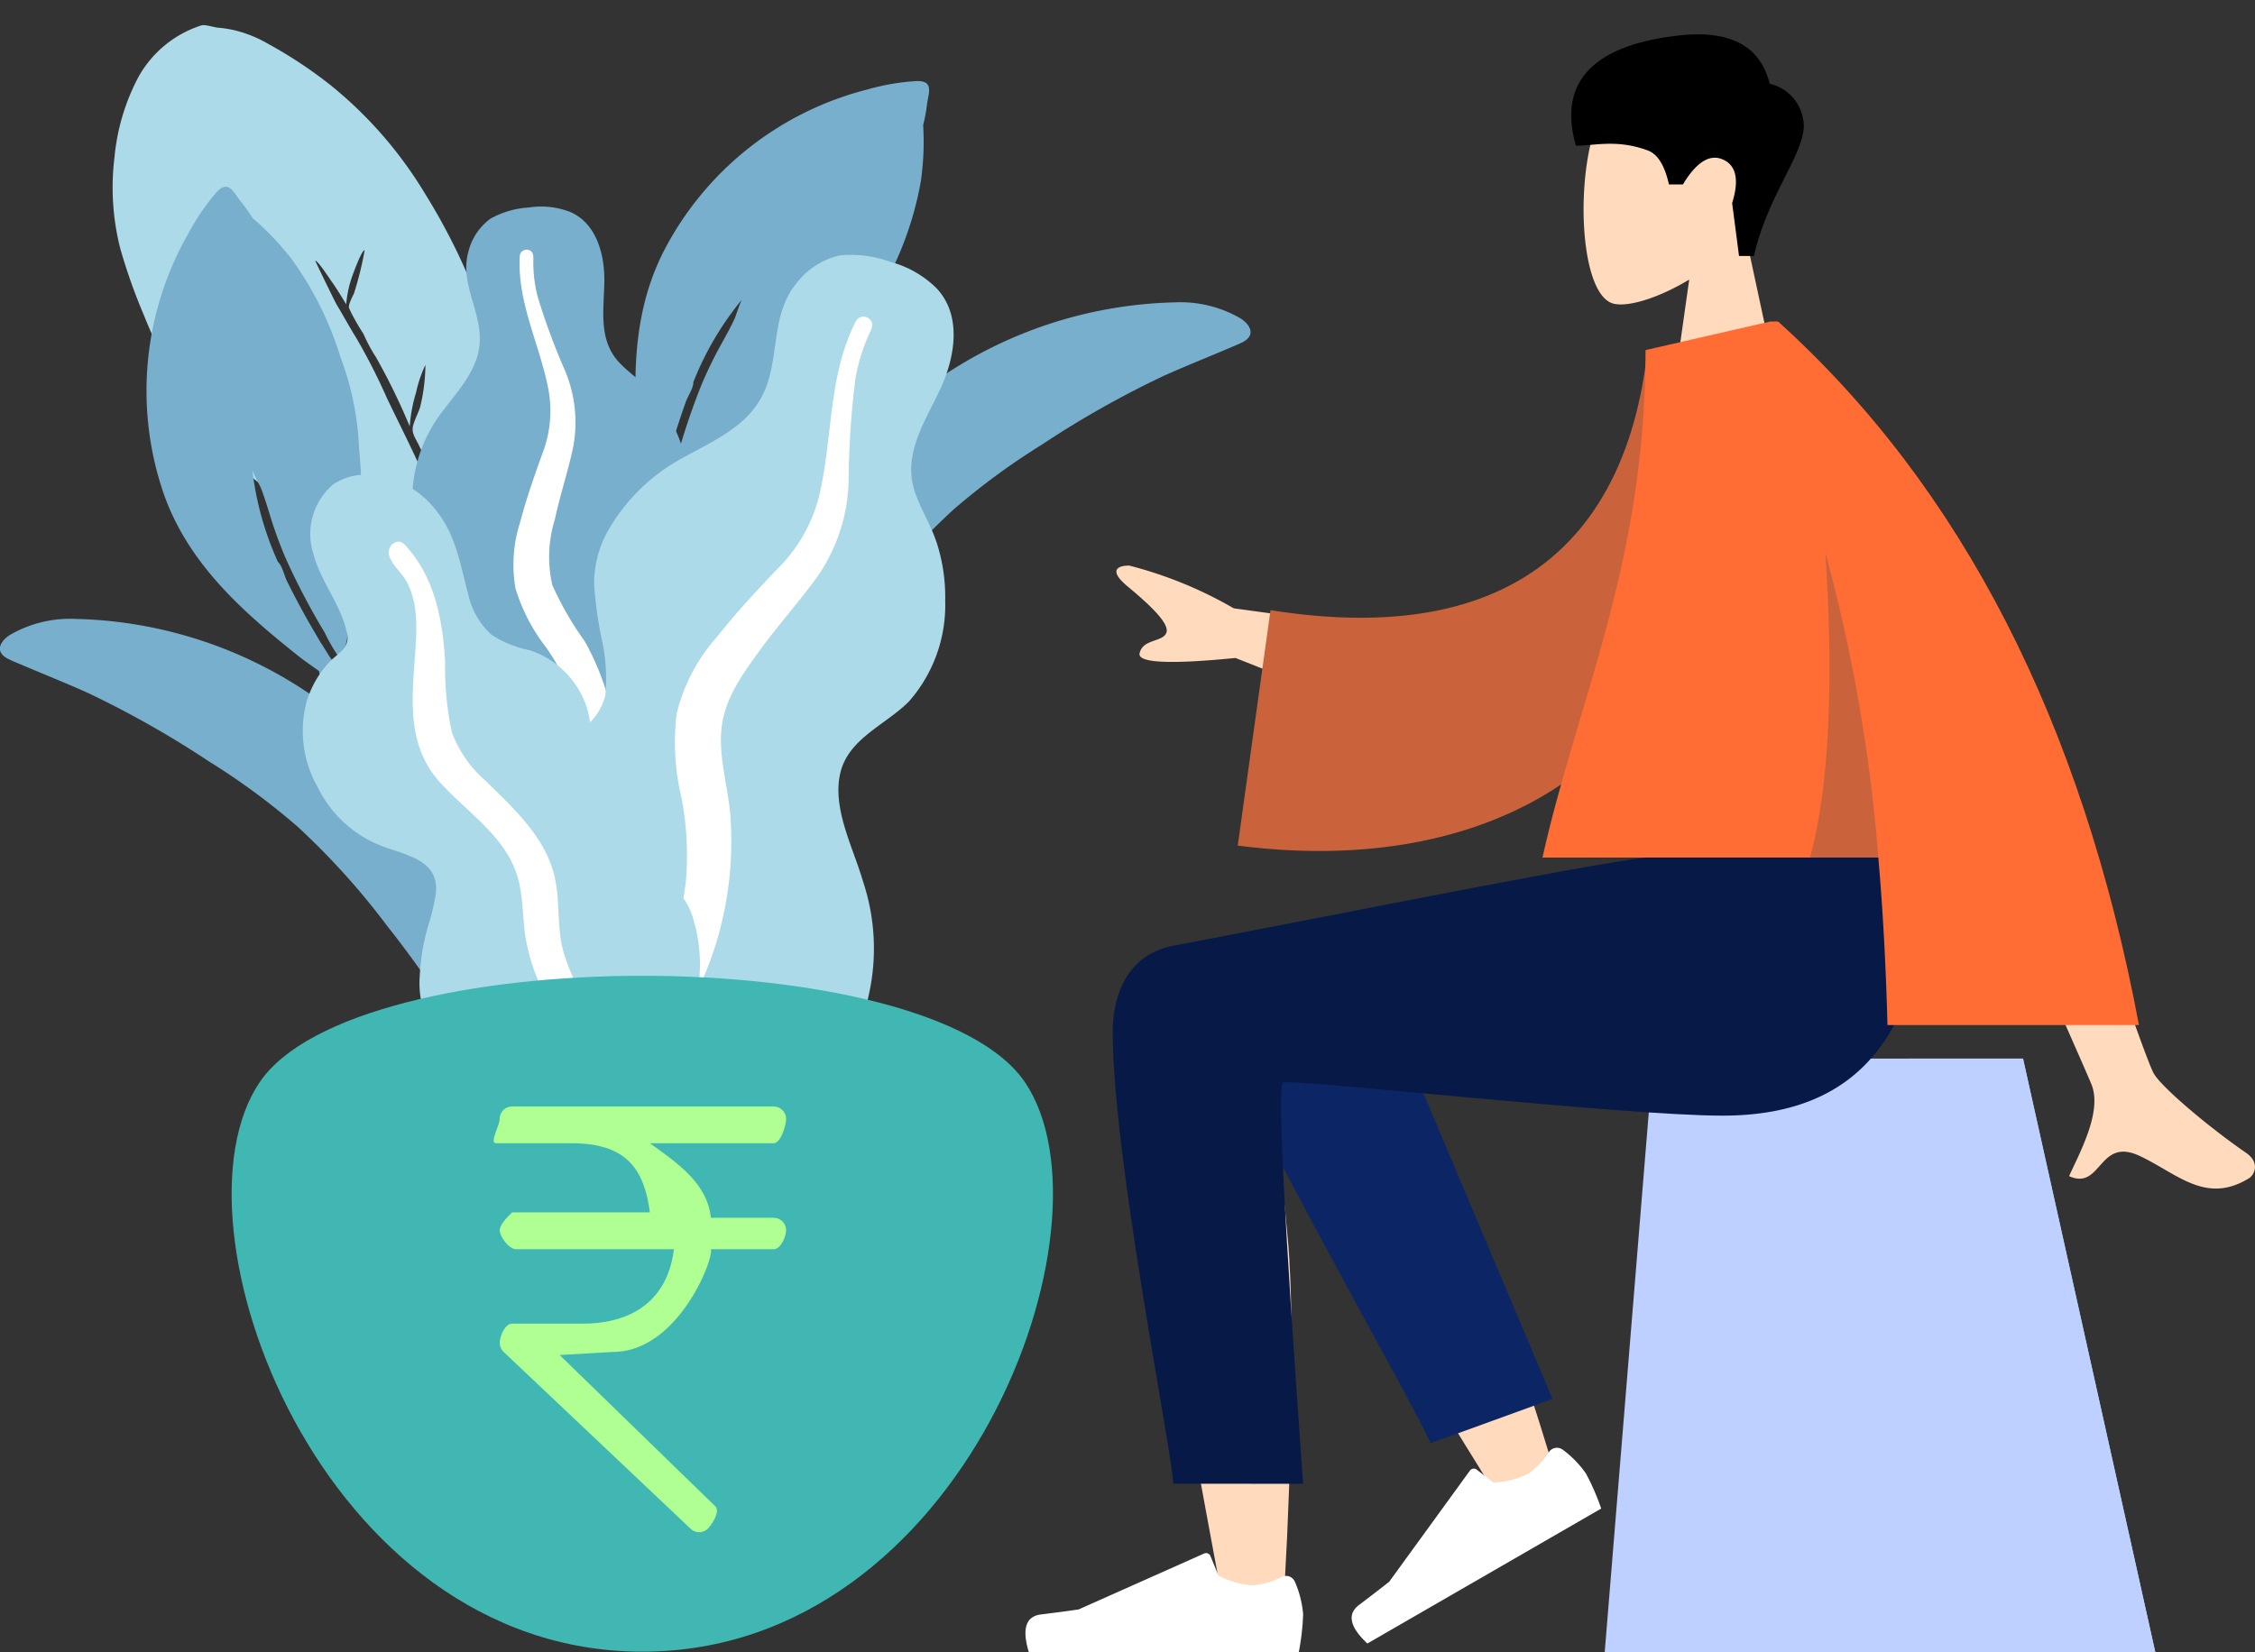
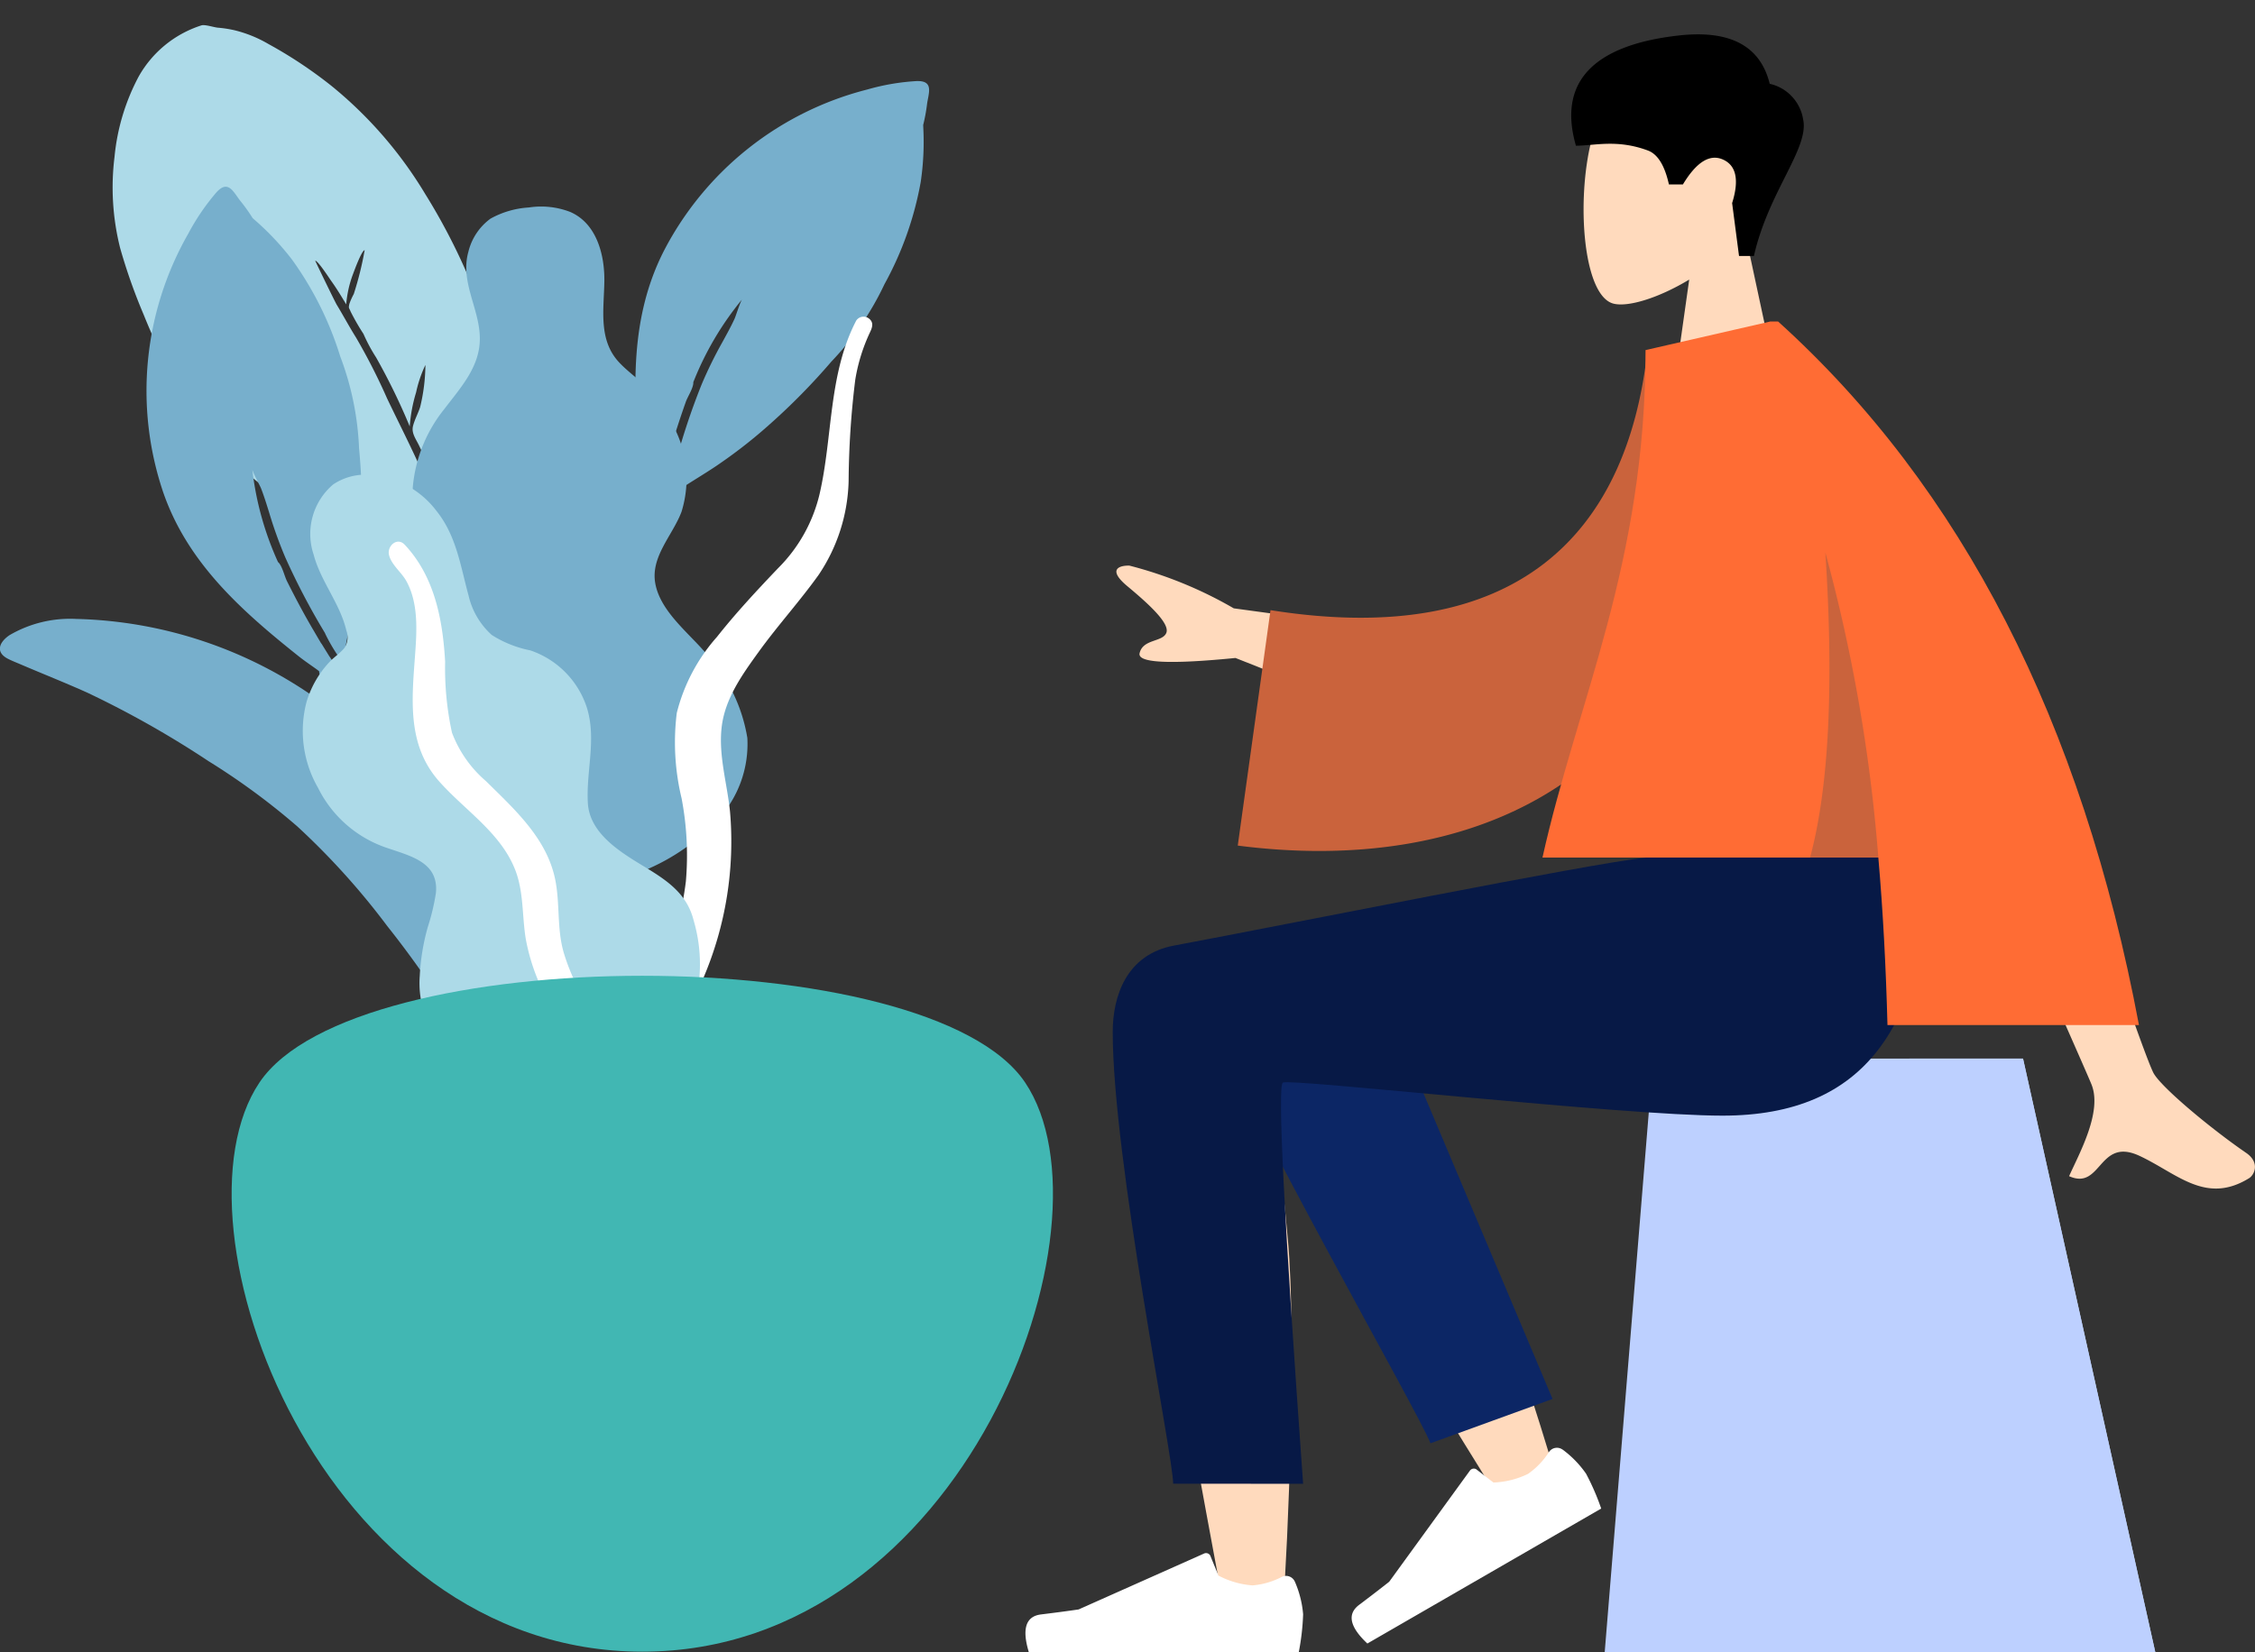
<svg xmlns="http://www.w3.org/2000/svg" width="149.941" height="109.879" viewBox="0 0 149.941 109.879">
  <rect x="0" y="0" width="149.941" height="109.879" fill="#333333" stroke="none" />
  <defs>
    <style>.a{fill:#77afcc;}.a,.b,.c,.d,.e,.f,.g,.h,.i,.j,.k{fill-rule:evenodd;}.b{fill:#ffdabd;}.d{fill:#bdd0ff;}.e{fill:#0c2665;}.f{fill:#fff;}.g{fill:#071946;}.h{fill:#ca633c;}.i{fill:#ff6c34;}.j{fill:#addae8;}.k{fill:#41b7b3;}.l{fill:#afff92;}</style>
  </defs>
  <g transform="translate(-1021 -417)">
    <g transform="translate(16.794 -0.4)">
      <g transform="translate(1038.495 422.44)">
        <path class="a" d="M27.369.21a14.99,14.99,0,0,0-3.39-.2A21.068,21.068,0,0,0,8.432,7.387C5.2,11.207,4.317,15.956,3.68,20.757c-.063.477-.09.95-.126,1.428-.008.1-.019.194-.032.28a.616.616,0,0,0-.234.773,31.889,31.889,0,0,0-1.421,3.726c-1.18,3.763-2.38,7.6-1.641,11.553A55.321,55.321,0,0,1,1.2,31.972c.025-.123.052-.245.08-.366,0-.013.006-.026.009-.039a14.3,14.3,0,0,1,.6-1.918l.008-.02c.032-.082.066-.165.1-.246.07-.17.141-.339.217-.508.026-.057.05-.115.074-.173.354-.868.5-1.846.821-2.743q.114-.306.238-.61l.015-.035c.225-.545.473-1.082.735-1.615a1.994,1.994,0,0,0,.342-.615,3.883,3.883,0,0,0,.283-.548c.155-.3.308-.6.464-.9l-.014.005q.233-.43.467-.856l.1-.187.167-.3c.52-.93,1.071-1.841,1.643-2.741.2-.321.692-.782.786-1.142,0-.014,0-.026.006-.039a20.462,20.462,0,0,1,4.384-4.626c-.207.224-.647.984-.764,1.135-.357.461-.743.889-1.131,1.324A28.147,28.147,0,0,0,8.85,16.64,46.154,46.154,0,0,0,5.9,21.49c-.008.01-.018.019-.026.029a11.781,11.781,0,0,0-1.062,2.037c1.288-.6,2.712-.985,4.034-1.515a33.152,33.152,0,0,0,3.839-1.807,42.875,42.875,0,0,0,4.907-3.127,19.445,19.445,0,0,0,4.6-4.223A22.183,22.183,0,0,0,26.071,6.8a18.272,18.272,0,0,0,.981-3.491c.009-.052.02-.108.032-.166a11.448,11.448,0,0,0,.549-1.26c.247-.681.832-1.431-.265-1.67" transform="translate(0 6.301) rotate(-13)" />
-         <path class="a" d="M604.469,295.075A7.979,7.979,0,0,0,600.041,294a28.873,28.873,0,0,0-16.15,5.422,37.769,37.769,0,0,0-7.009,6.4,18.739,18.739,0,0,0-3,4.47,15.4,15.4,0,0,0-1.091,3.444,35.353,35.353,0,0,0-.619,4.395c-.041.579-.377,3.653.586,3.706a1.279,1.279,0,0,0,0,.213,47.3,47.3,0,0,0-4.582,10.737,73.117,73.117,0,0,0-2.575,9.622c-.794,4.307,2.3-5.521,4.2-10.816a58.92,58.92,0,0,1,4.289-9.467,65.988,65.988,0,0,1,5.268-7.695,48.75,48.75,0,0,1,5.988-6.635,46.049,46.049,0,0,1,5.892-4.332,64.636,64.636,0,0,1,8.07-4.562c1.475-.663,2.977-1.257,4.464-1.894.267-.114.554-.225.811-.358.858-.442.576-1.109-.108-1.572" transform="translate(-556.253 -278.928)" />
      </g>
      <g transform="translate(1108.68 419.685)">
        <g transform="translate(0.823 2.228)">
          <path class="b" d="M10.739,10.979a8.623,8.623,0,0,0,2.294-6.2C12.555-2.029,3.072-.531,1.228,2.908S-.4,15.067,1.986,15.682c.951.245,2.976-.355,5.037-1.6L5.73,23.238h7.64Z" transform="translate(0 0)" />
        </g>
        <path class="c" d="M62.149,38.741c.959-4.266,3.69-7.174,3.273-9.08A2.892,2.892,0,0,0,63.2,27.289q-.934-3.78-6.027-3.216c-5.093.564-8.2,2.679-6.859,7.333,1.234,0,2.724-.446,4.783.318q.98.364,1.4,2.257h.931q1.355-2.247,2.672-1.651t.6,2.893l.459,3.517Z" transform="translate(-50 -24)" />
      </g>
      <g transform="translate(1072.391 474.437)">
        <g transform="translate(38.517 13.37)">
          <path class="d" d="M27.814,0H3.222L0,39.472H36.607Z" />
          <path class="d" d="M12.09,0H4.527L0,39.472H20.883Z" transform="translate(15.724)" />
        </g>
        <path class="b" d="M197.1,16.783c-2.622-1.574-7.021.448-7.018,2.7.009,6.737,6.157,38.489,6.479,40.5s3.76,2.537,3.96.006c.319-4.027.911-17.967.318-24.42-.244-2.663-.508-5.2-.767-7.463q4.839,8.739,14.969,25.025l3.666-1.675q-4.318-14.227-7.081-20.088c-3.155-6.69-6.112-12.419-7.357-14.437C202.3,13.754,198.9,14.862,197.1,16.783Z" transform="translate(-183.392 -10.176)" />
        <path class="e" d="M0,0,1.629,32.313c1.174,5.587,11.112,2.994,11.108,0-.009-6.8-4.093-30.281-4.1-32.306Z" transform="translate(35.048 36.01) rotate(160)" />
        <g transform="translate(38.532 43.155) rotate(150)">
          <path class="f" d="M.534,4.647A6.835,6.835,0,0,1,0,2.513,15.972,15.972,0,0,1,.287,0H18.241q.7,2.314-.808,2.5t-2.505.333L6.583,6.551a.318.318,0,0,1-.42-.161l0-.008-.536-1.3A5.724,5.724,0,0,0,3.354,4.43,5.138,5.138,0,0,0,1.4,5h0a.637.637,0,0,1-.844-.313Q.542,4.668.534,4.647Z" transform="translate(0 0)" />
        </g>
        <g transform="translate(0 46.263)">
          <path class="f" d="M18.929,21.264a6.835,6.835,0,0,1,.534,2.134,15.973,15.973,0,0,1-.287,2.513H1.222q-.7-2.314.808-2.5t2.505-.333l8.345-3.72a.318.318,0,0,1,.42.161l0,.008.536,1.3a5.724,5.724,0,0,0,2.269.651,5.137,5.137,0,0,0,1.958-.573h0a.637.637,0,0,1,.844.313Q18.921,21.243,18.929,21.264Z" transform="translate(-1 -19.332)" />
        </g>
        <path class="g" d="M112,11.6c0,8.457,4.016,28.183,4.019,30.046l8.641.007q-1.9-26.4-1.346-26.687c.552-.284,22.617,2.2,29.235,2.2,9.543,0,13.491-6.018,13.811-17.166h-18.9c-3.849.412-23.926,4.461-31.382,5.853C112.882,6.449,112,9.268,112,11.6Z" transform="translate(-106.197 0)" />
      </g>
      <g transform="translate(1078.438 438.785)">
        <path class="b" d="M38.535,55.555,25.967,53.841A27.4,27.4,0,0,0,19.028,51c-.594-.017-1.539.2-.131,1.373s2.837,2.473,2.586,3.1-1.56.393-1.778,1.357q-.217.964,6.377.313l10.2,4.043Zm39.482,2.909-6.97.026Q82.512,84.291,83,85.508c.737,1.825-.822,4.605-1.489,6.1,2.171.972,1.94-2.626,4.678-1.352,2.5,1.163,4.4,3.27,7.289,1.488.355-.219.744-1.044-.2-1.688-2.342-1.606-5.717-4.417-6.173-5.342Q86.179,82.821,78.017,58.465Z" transform="translate(-18.163 -34.765)" />
        <path class="h" d="M0,31.259l5.468.113c2.4-12,10.362-19.01,26.464-14.991L35.467.971C20.377-2.337,6.457,2.6,2.267,18.907A70.16,70.16,0,0,0,0,31.259Z" transform="translate(43.486 32.732) rotate(175)" />
        <path class="i" d="M57.525.005,49.256,1.9c0,14.222-4.53,23.3-6.854,33.753H64.734c.315,3.613.508,7.327.608,11.141H82.064Q76.38,16.552,58.071,0h-.541Z" transform="translate(-14.071)" />
        <path class="h" d="M97.859,48.259q.863,13.294-1.015,20.29h4.539A109.37,109.37,0,0,0,97.859,48.259Z" transform="translate(-50.719 -32.897)" />
      </g>
      <path class="j" d="M25.934,57.558a101.564,101.564,0,0,0-2-11.877c-.572-2.307-1.306-4.565-1.973-6.846q.09.429.159.863c-.232-.68-.716-1.331-.995-2.009-.311-.756-.561-1.541-.8-2.322-.463-1.523-.9-3.05-1.422-4.556-.581-1.678-1.25-3.328-1.874-4.991a40.436,40.436,0,0,0-1.714-4.24c-.376-.734-.712-1.523-1.081-2.271-.123-.251-1.182-3.048-1.174-3.048.175,0,.832,1.244.94,1.426.318.534.588,1.089.861,1.645a7.326,7.326,0,0,1,.6-1.915c.091-.187.727-1.57.935-1.57a21.7,21.7,0,0,1-.974,2.84,4.742,4.742,0,0,0-.346.62c-.1.32-.05.24.035.528a15.162,15.162,0,0,0,.722,1.555,11.066,11.066,0,0,0,.7,1.632,42.353,42.353,0,0,1,1.828,4.766,10.21,10.21,0,0,1,.62-2.224,8.2,8.2,0,0,1,.774-1.759,12.218,12.218,0,0,1-.594,2.762c-.171.408-.441.8-.583,1.218-.156.456.118.866.293,1.332.644,1.715,1.208,3.447,1.723,5.2,2.994-1.311,3.589-5.171,3.785-8.017a19.884,19.884,0,0,0-.675-6.13,40.968,40.968,0,0,0-2.968-7.688,27.5,27.5,0,0,0-5.573-7.7,29.412,29.412,0,0,0-3.949-3.155A8.4,8.4,0,0,0,9.048.521,7.824,7.824,0,0,0,7.956.254C7.675.2,7.1-.056,6.869.011a7.352,7.352,0,0,0-4.44,3.029A14.235,14.235,0,0,0,.366,8.227a16.512,16.512,0,0,0-.154,6.064,37.481,37.481,0,0,0,1.175,4.558c1.622,5.333,4.465,11.05,9.565,13.976a15.525,15.525,0,0,0,5.364,1.794c.443.069.886.135,1.334.16.3.017,1.3-.184,1.515-.053.3.179.472,1.192.6,1.56.993,2.794,1.881,5.619,2.687,8.47.858,3.033,1.538,6.1,2.106,9.192.241,1.317.476,2.632.676,3.956.046.308,0,1.277.3,1.549a.363.363,0,0,0,.572-.109c.2-.366-.124-1.377-.175-1.786" transform="translate(1010.738 419.681) rotate(-5)" />
      <g transform="translate(1004.206 443.494)">
        <path class="a" d="M27.369.21a14.991,14.991,0,0,0-3.39-.2A21.068,21.068,0,0,0,8.432,7.387C5.2,11.207,4.317,15.956,3.68,20.757c-.063.477-.09.95-.126,1.428-.008.1-.019.194-.032.28a.616.616,0,0,0-.234.773,31.889,31.889,0,0,0-1.421,3.726c-1.18,3.763-2.38,7.6-1.641,11.553A55.323,55.323,0,0,1,1.2,31.972c.025-.123.052-.245.08-.366,0-.013.006-.026.009-.039a14.3,14.3,0,0,1,.6-1.918l.008-.02c.032-.082.066-.165.1-.246.07-.17.141-.339.217-.508.026-.057.05-.115.074-.173.354-.868.5-1.846.821-2.743q.114-.306.238-.61l.015-.035c.225-.545.473-1.082.735-1.615a1.994,1.994,0,0,0,.342-.615,3.884,3.884,0,0,0,.283-.548c.155-.3.308-.6.464-.9l-.014.005q.233-.43.467-.856l.1-.187.167-.3c.519-.93,1.071-1.841,1.643-2.741.2-.321.692-.782.786-1.142,0-.014,0-.026.006-.039a20.461,20.461,0,0,1,4.384-4.626c-.207.224-.647.984-.764,1.135-.357.461-.743.889-1.131,1.324A28.149,28.149,0,0,0,8.85,16.64,46.153,46.153,0,0,0,5.9,21.49c-.008.01-.018.019-.026.029a11.781,11.781,0,0,0-1.062,2.037c1.288-.6,2.712-.985,4.034-1.515a33.153,33.153,0,0,0,3.839-1.807,42.878,42.878,0,0,0,4.907-3.127,19.445,19.445,0,0,0,4.6-4.223A22.183,22.183,0,0,0,26.071,6.8a18.271,18.271,0,0,0,.981-3.491c.009-.052.02-.108.032-.166a11.448,11.448,0,0,0,.549-1.26c.247-.681.832-1.431-.265-1.67" transform="matrix(0.515, -0.857, 0.857, 0.515, 0.155, 10.002)" />
        <path class="a" d="M566.109,295.075A7.979,7.979,0,0,1,570.537,294a28.873,28.873,0,0,1,16.15,5.422,37.765,37.765,0,0,1,7.009,6.4,18.739,18.739,0,0,1,3,4.47,15.4,15.4,0,0,1,1.091,3.444,35.365,35.365,0,0,1,.619,4.395c.041.579.377,3.653-.586,3.706a1.285,1.285,0,0,1,0,.213,47.3,47.3,0,0,1,4.582,10.737,73.117,73.117,0,0,1,2.575,9.622c.794,4.307-2.3-5.521-4.2-10.816a58.921,58.921,0,0,0-4.289-9.467,65.978,65.978,0,0,0-5.268-7.695,48.751,48.751,0,0,0-5.988-6.635,46.056,46.056,0,0,0-5.892-4.332,64.636,64.636,0,0,0-8.07-4.562c-1.475-.663-2.977-1.257-4.464-1.894-.267-.114-.554-.225-.811-.358-.858-.442-.576-1.109.108-1.572" transform="translate(-565.468 -278.928)" />
      </g>
      <g transform="translate(1021.459 431.145)">
        <g transform="translate(10.186 0)">
          <path class="a" d="M8.722,1.055a5.384,5.384,0,0,1,2.733.288c1.8.765,2.316,2.9,2.291,4.627-.027,1.864-.422,3.9.994,5.4.651.69,1.461,1.219,2.1,1.922a9.083,9.083,0,0,1,1.617,2.534,7.434,7.434,0,0,1,.42,5.468c-.587,1.566-2.064,2.979-1.745,4.76.333,1.858,2.206,3.278,3.376,4.661a10.88,10.88,0,0,1,2.746,5.62,7.377,7.377,0,0,1-1.979,5.446A13.95,13.95,0,0,1,10.721,46.2a9.689,9.689,0,0,1-5.062-.988A2.791,2.791,0,0,1,4.7,44.18a3.369,3.369,0,0,0-.925-.926A5.491,5.491,0,0,1,2.015,40.9c-1.445-3.576-.29-8,1.732-11.174a2.912,2.912,0,0,0,.639-2.373,9.152,9.152,0,0,0-1.368-2.585,20.792,20.792,0,0,1-1.525-2.414,5.477,5.477,0,0,1-.472-2.83,9.625,9.625,0,0,1,2.073-5.049c1.09-1.434,2.37-2.807,2.373-4.686C5.47,7.8,4.138,6.027,4.705,4A3.859,3.859,0,0,1,6.172,1.8,5.98,5.98,0,0,1,8.722,1.055Z" transform="translate(-1 -1)" />
-           <path class="f" d="M22.441,10.374a.459.459,0,0,1,.584-.358c.329.092.322.4.314.673a9.043,9.043,0,0,0,.3,2.475,44.027,44.027,0,0,0,1.813,4.892,8.9,8.9,0,0,1,.543,5.035c-.34,1.625-.874,3.208-1.222,4.836A8.417,8.417,0,0,0,24.6,32.3a21.025,21.025,0,0,0,2.159,3.743,17.647,17.647,0,0,1,2.227,8.375,15.661,15.661,0,0,1-.313,4.083,4.271,4.271,0,0,1-1.088,2.346.755.755,0,0,1-1.083-.033c-.241-.341-.03-.869.047-1.233a18.684,18.684,0,0,0,.318-4.78,17.259,17.259,0,0,0-.747-4.571,15.471,15.471,0,0,0-1.947-3.8,12.147,12.147,0,0,1-2.02-3.9,9.174,9.174,0,0,1,.311-4.413c.4-1.527.918-3.01,1.456-4.5a7.888,7.888,0,0,0,.421-4.332C23.772,16.3,22.242,13.491,22.441,10.374Z" transform="translate(-15.315 -7.135)" />
        </g>
        <g transform="translate(13.051 3.183)">
-           <path class="j" d="M28.933.5a6.842,6.842,0,0,1,3.054,1.762c1.71,1.843,1.185,4.629.241,6.664-1.016,2.19-2.556,4.392-1.688,6.9.4,1.155,1.07,2.2,1.448,3.366a11.731,11.731,0,0,1,.557,3.838,9.707,9.707,0,0,1-2.4,6.685c-1.516,1.547-4,2.45-4.562,4.722-.591,2.37.855,5.024,1.5,7.269a14.1,14.1,0,0,1,.25,8.075,9.635,9.635,0,0,1-5.2,5.411,17.868,17.868,0,0,1-14.717-.264c-1.98-.884-4.184-1.969-5.415-3.8a3.587,3.587,0,0,1-.576-1.72,4.327,4.327,0,0,0-.6-1.576,7.079,7.079,0,0,1-.823-3.7c.2-4.98,3.888-9.611,7.938-12.314a3.805,3.805,0,0,0,2-2.474,11.853,11.853,0,0,0-.238-3.769A26.865,26.865,0,0,1,9.2,21.933a7.145,7.145,0,0,1,.942-3.592,12.569,12.569,0,0,1,5.1-4.893c2.037-1.129,4.263-2.086,5.26-4.308C21.554,6.787,20.929,4,22.665,1.9A5.021,5.021,0,0,1,25.549.058,7.636,7.636,0,0,1,28.933.5Z" transform="translate(0 0)" />
          <path class="f" d="M48.442,13.258a.585.585,0,0,1,.871-.118c.336.281.168.642.015.961a11.848,11.848,0,0,0-.949,3.087,57.665,57.665,0,0,0-.442,6.743,11.66,11.66,0,0,1-2,6.247c-1.249,1.746-2.7,3.341-3.962,5.086-1.11,1.538-2.284,3.158-2.487,5.1-.2,1.866.379,3.715.564,5.564A23.121,23.121,0,0,1,38.267,57.01a20.459,20.459,0,0,1-2.5,4.672,5.521,5.521,0,0,1-2.5,2.208.961.961,0,0,1-1.248-.606c-.1-.53.421-1.045.7-1.435a24.417,24.417,0,0,0,2.876-5.493,22.61,22.61,0,0,0,1.521-5.8,20.229,20.229,0,0,0-.285-5.525,15.884,15.884,0,0,1-.321-5.674,11.986,11.986,0,0,1,2.674-5.063c1.264-1.6,2.649-3.084,4.056-4.561A10.3,10.3,0,0,0,46,24.818C46.894,20.974,46.576,16.845,48.442,13.258Z" transform="translate(-21.814 -8.862)" />
        </g>
        <g transform="translate(2.865 17.826)">
          <path class="j" d="M4.236,0A6.058,6.058,0,0,1,8.9,2.406c1.331,1.652,1.6,3.67,2.14,5.639a5.034,5.034,0,0,0,1.542,2.618,7.457,7.457,0,0,0,2.555,1.022,5.962,5.962,0,0,1,3.749,3.753c.686,2.12-.041,4.257.084,6.405.115,1.973,2.06,3.2,3.625,4.149,1.543.933,2.933,1.805,3.4,3.622a10.363,10.363,0,0,1-.024,5.981c-1.137,3.169-4.463,4.565-7.677,4.781-2.917.2-6.584-.112-8.775-2.229a6.232,6.232,0,0,1-1.727-4.8A14.617,14.617,0,0,1,8.323,30.1a14.624,14.624,0,0,0,.544-2.274c.2-2.064-1.7-2.461-3.328-3.027a7.92,7.92,0,0,1-4.513-3.976,7.572,7.572,0,0,1-.767-5.689A6.641,6.641,0,0,1,1.77,12.48c.31-.337.747-.618,1.027-.972a1.312,1.312,0,0,0,.114-1.146C2.495,8.573,1.2,7.091.734,5.306A4.315,4.315,0,0,1,2.036.649,3.848,3.848,0,0,1,4.236,0Z" transform="translate(0 0)" />
          <path class="f" d="M19.062,14.2c1.989,2.118,2.529,4.992,2.688,7.778a20.212,20.212,0,0,0,.455,4.725,7.937,7.937,0,0,0,2.262,3.225c1.91,1.886,4.04,3.8,4.6,6.533.328,1.6.107,3.256.56,4.841a13.314,13.314,0,0,0,2.019,4.071c.71.979,1.635,1.729,2.412,2.642.237.279.576.689.478,1.082-.114.461-.7.606-1.118.534A5.063,5.063,0,0,1,31,47.865a15.233,15.233,0,0,1-2.358-3.234,13.593,13.593,0,0,1-1.529-4.2c-.254-1.537-.128-3.138-.708-4.613-.976-2.481-3.344-3.946-5.056-5.88-2.133-2.41-1.815-5.409-1.6-8.374.12-1.629.239-3.469-.584-4.956-.314-.568-1.015-1.1-1.15-1.743C17.891,14.273,18.567,13.676,19.062,14.2Z" transform="translate(-12.27 -9.543)" />
        </g>
        <path class="k" d="M28,181c-6.364,9.464,4.054,37.857,25.455,37.857S85.274,190.464,78.91,181,34.364,171.536,28,181Z" transform="translate(-28 -122.747)" />
      </g>
      <g transform="translate(1037.43 490.996)">
        <g transform="translate(0)">
-           <path class="l" d="M74.587,7.4H70.41c-.238-2.3-2.239-3.643-4.056-4.959h8.234c.452,0,.822-1.167.822-1.619A.825.825,0,0,0,74.587,0h-17.4a.825.825,0,0,0-.822.822c0,.452-.7,1.619-.245,1.619H61.1c3.388,0,4.847,1.393,5.25,4.6H57.2s-.831.729-.831,1.181S57,9.491,57.453,9.491h10.5c-.411,3.33-2.7,4.942-6.05,4.95H57.187c-.46.008-.822.828-.814,1.289a.849.849,0,0,0,.255.592L69.069,28.089a.819.819,0,0,0,1.159-.033c.312-.337.8-1.144.475-1.465L60.353,16.528l3.55-.206c4.292,0,6.7-6.131,6.506-6.831h4.177c.452,0,.822-.816.822-1.269A.825.825,0,0,0,74.587,7.4Z" transform="translate(-56.365)" />
-         </g>
+           </g>
      </g>
    </g>
  </g>
</svg>